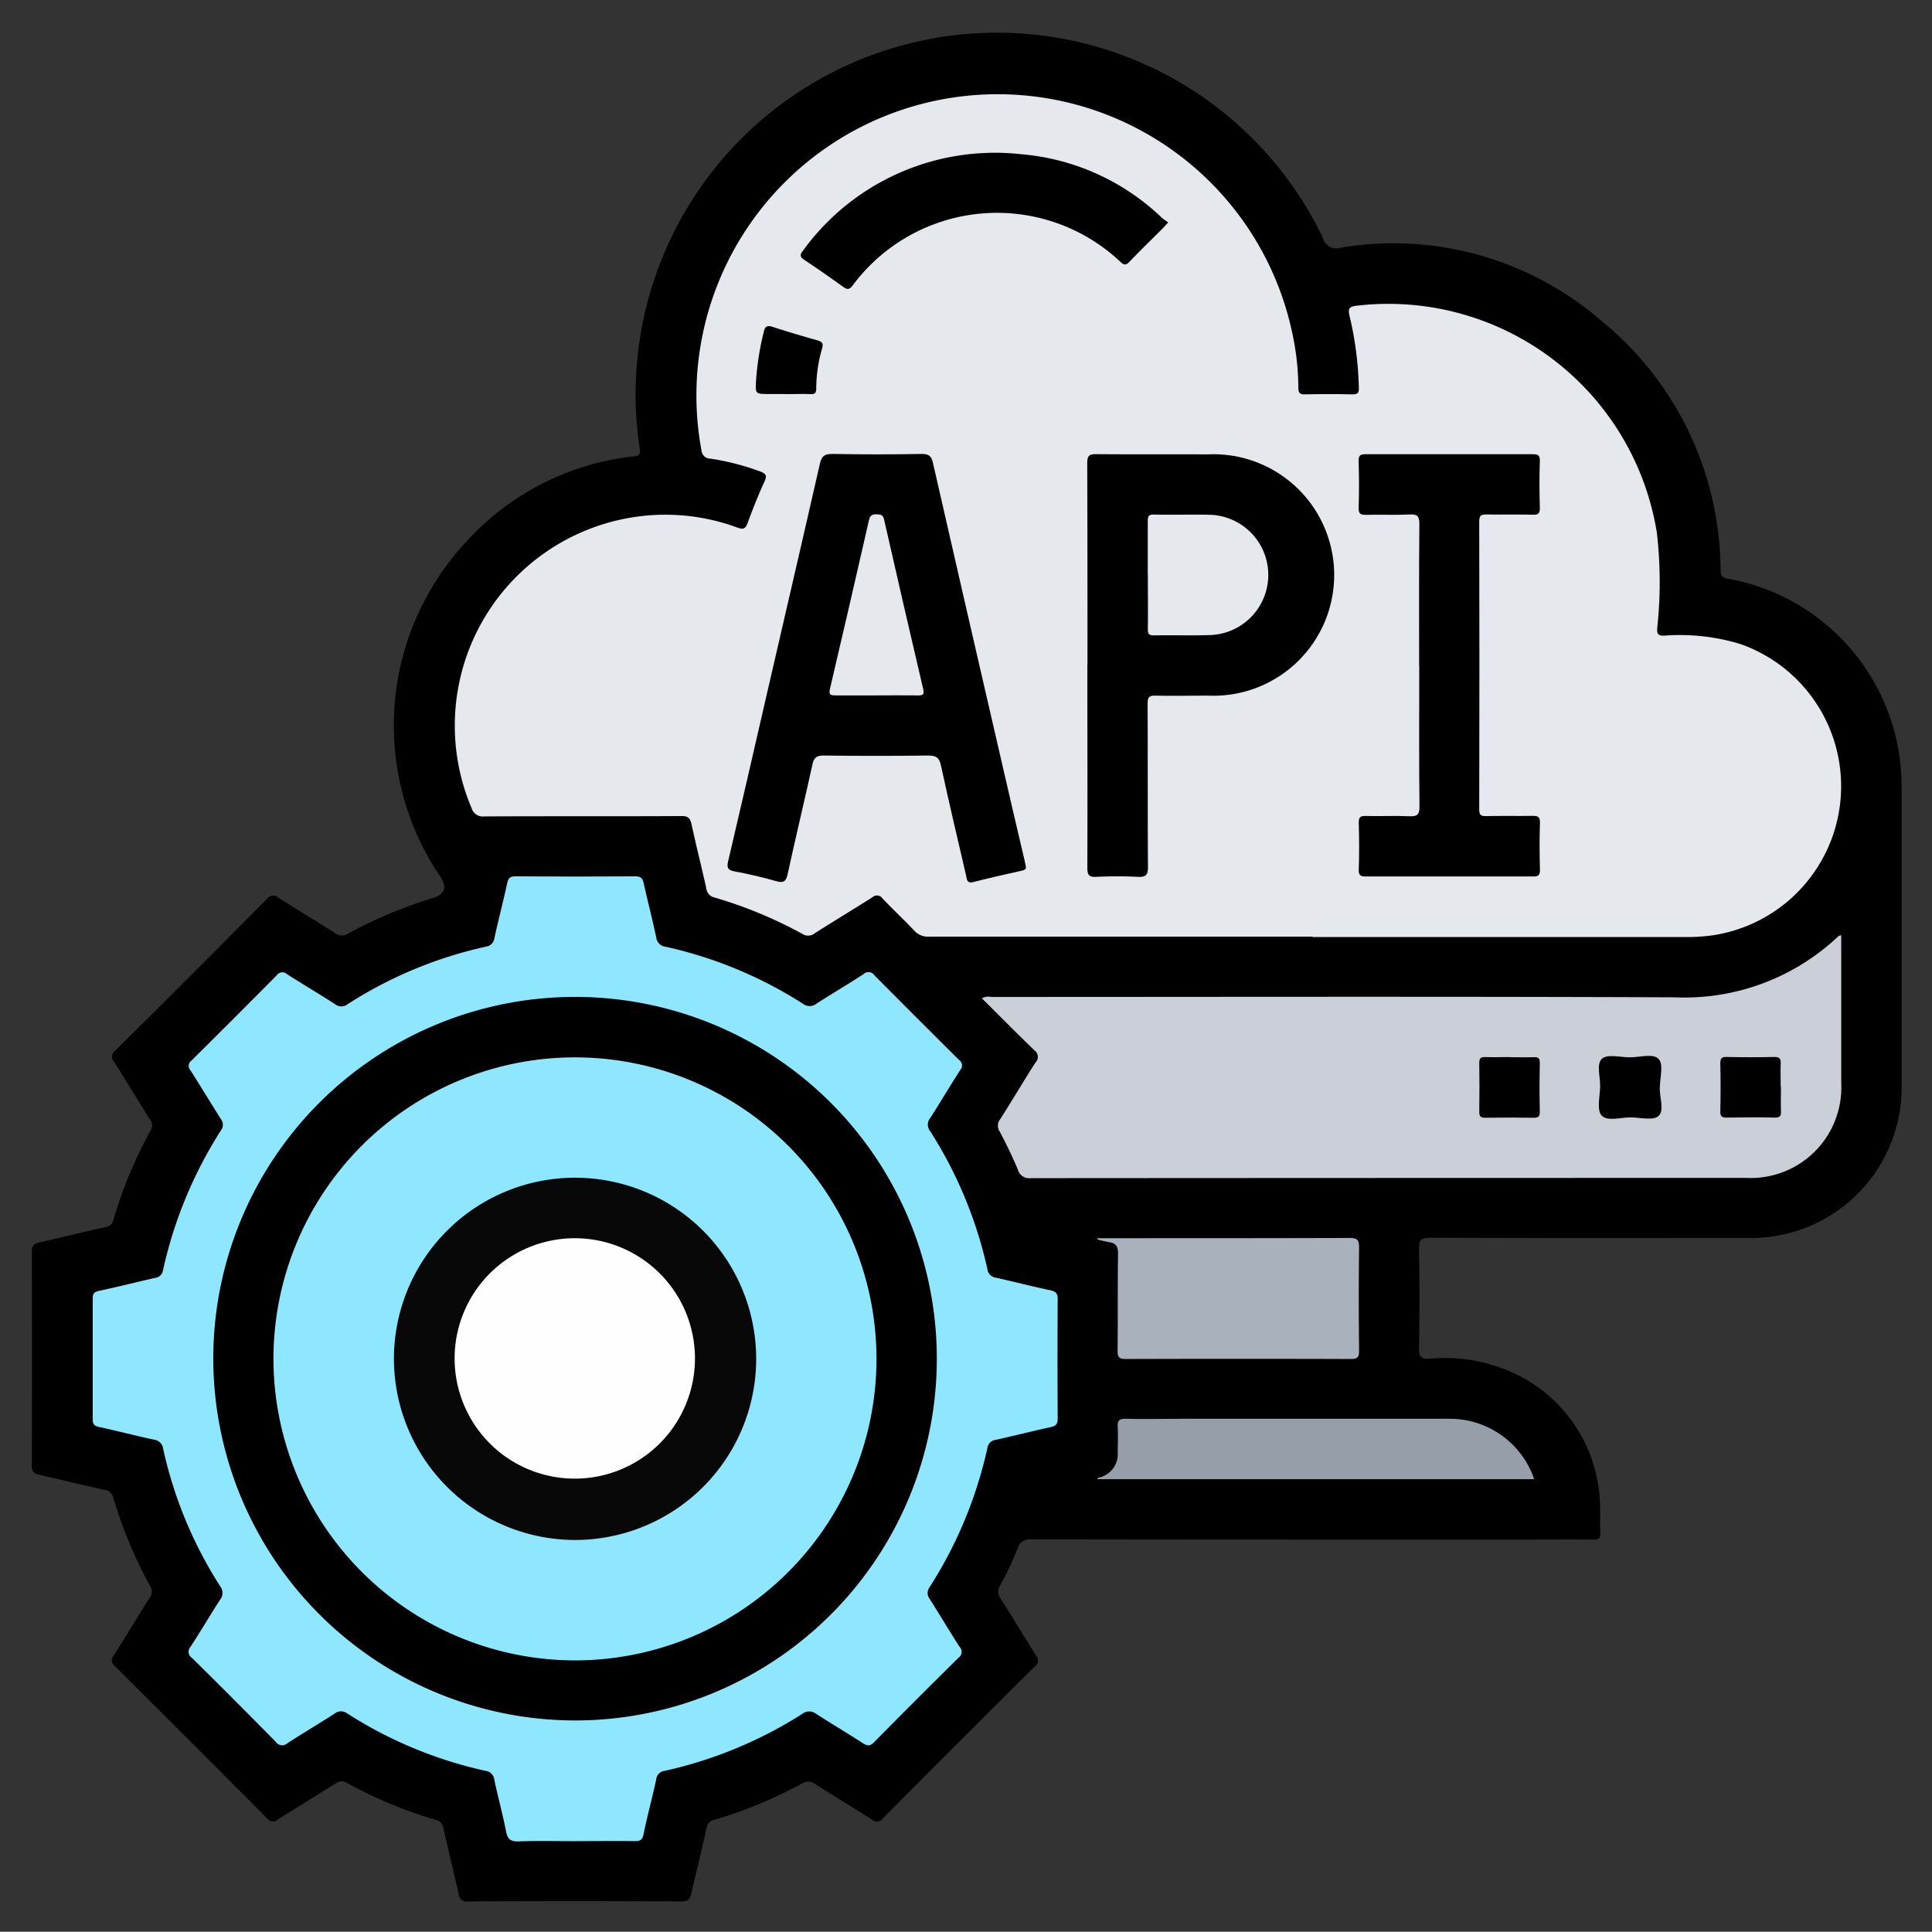
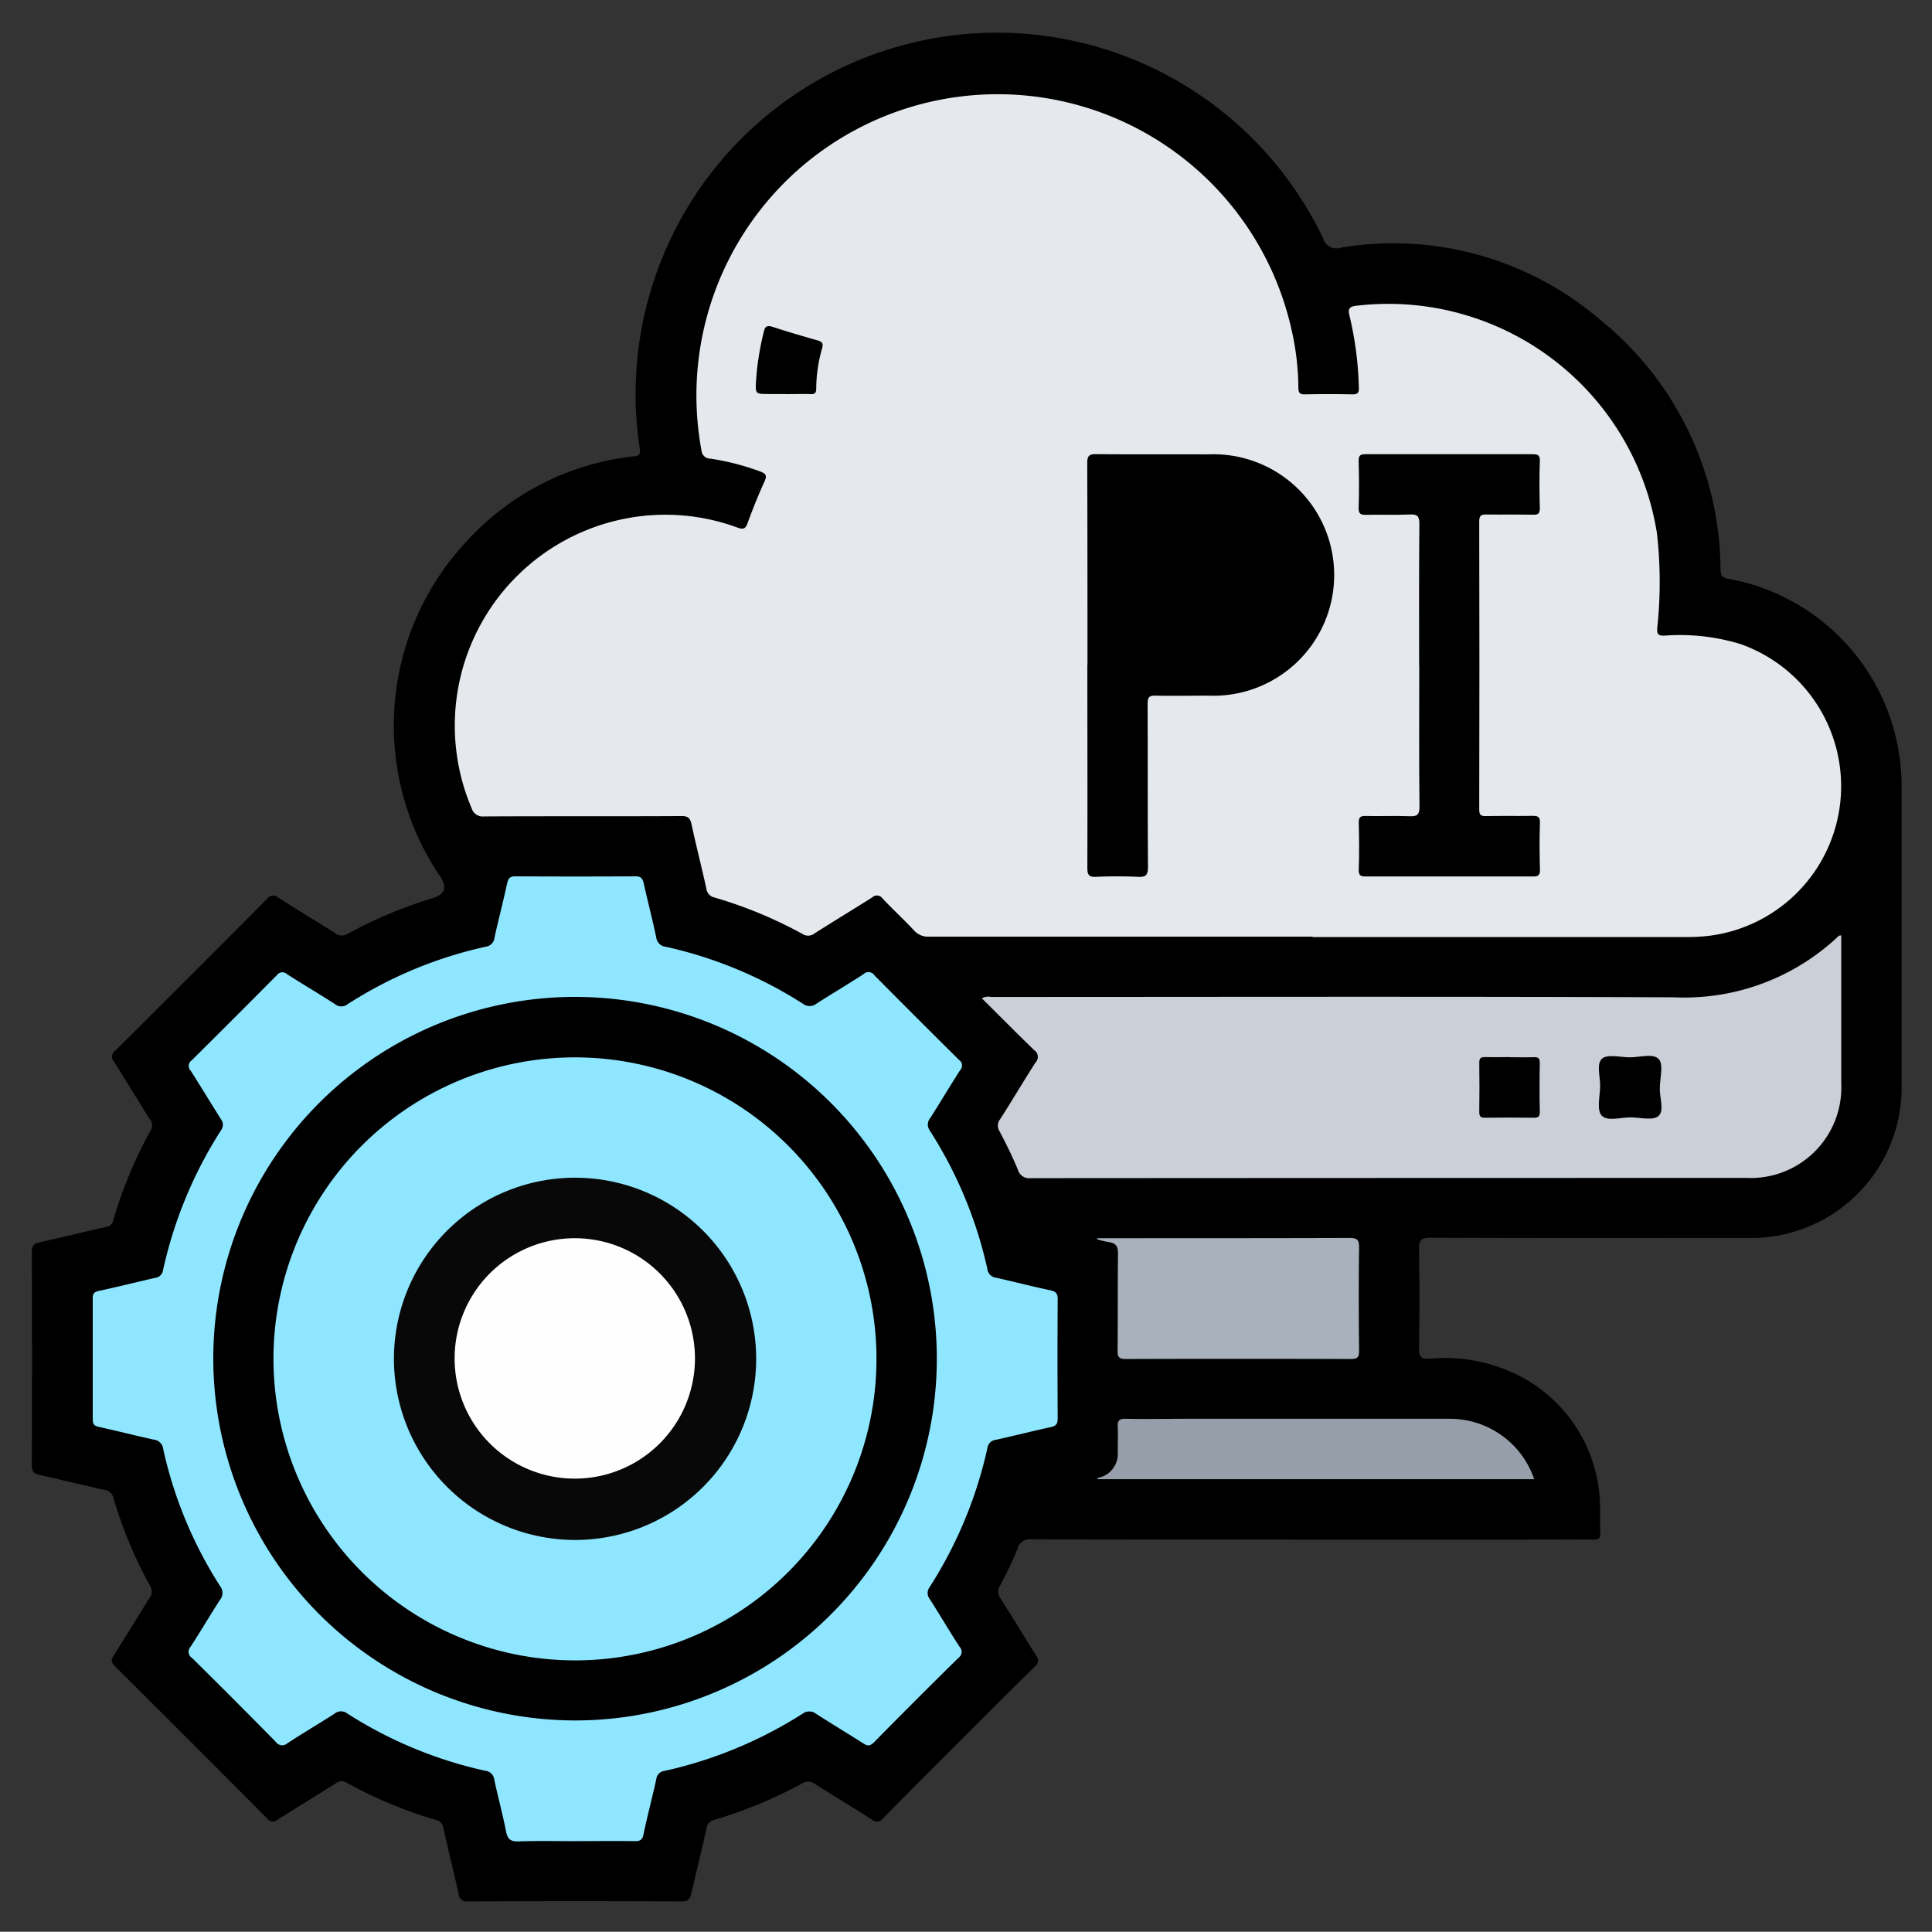
<svg xmlns="http://www.w3.org/2000/svg" width="48" height="47.994" viewBox="0 0 48 47.994">
  <rect x="0" y="0" width="48" height="47.994" fill="#333333" stroke="none" />
  <g id="Layer_1-2" transform="translate(0.01)">
    <g id="_4zYKim.tif" transform="translate(-0.01 0)">
      <path id="Path_9663" data-name="Path 9663" d="M47.981,24q0,11.89.006,23.781c0,.177-.04.216-.216.216q-23.781-.009-47.564,0c-.177,0-.216-.04-.216-.216Q0,24-.007.216C-.007.04.033,0,.209,0Q23.99.009,47.774,0c.177,0,.216.04.216.216Q47.981,12.107,47.984,24Z" transform="translate(0.01 0)" fill="none" />
      <path id="Path_9664" data-name="Path 9664" d="M34.542,40.259q-3.464,0-6.928-.006a.313.313,0,0,0-.35.239,9.065,9.065,0,0,1-.43.905.287.287,0,0,0,.014.333c.3.464.581.94.877,1.407a.179.179,0,0,1-.028.273Q25.8,45.29,23.924,47.183a.181.181,0,0,1-.273.034c-.464-.3-.94-.581-1.407-.88a.278.278,0,0,0-.333-.017,11.321,11.321,0,0,1-2.173.9.248.248,0,0,0-.2.214c-.117.541-.253,1.076-.376,1.614-.031.137-.074.2-.239.2q-2.657-.013-5.313,0a.194.194,0,0,1-.228-.182c-.122-.547-.259-1.091-.379-1.637a.236.236,0,0,0-.185-.205A10.909,10.909,0,0,1,10.6,46.3a.231.231,0,0,0-.273.017c-.481.3-.965.6-1.446.9a.171.171,0,0,1-.256-.028q-1.888-1.9-3.79-3.79c-.105-.105-.083-.168-.017-.273.3-.467.581-.94.877-1.407a.26.26,0,0,0,.017-.313,10.886,10.886,0,0,1-.905-2.17.263.263,0,0,0-.231-.214c-.541-.117-1.076-.253-1.614-.373-.131-.028-.185-.077-.185-.225q.009-2.657,0-5.313c0-.162.06-.208.2-.239.547-.122,1.091-.259,1.637-.379a.215.215,0,0,0,.188-.174,10.968,10.968,0,0,1,.931-2.235.235.235,0,0,0-.028-.273c-.3-.475-.587-.954-.888-1.427a.181.181,0,0,1,.034-.273q1.892-1.879,3.773-3.773a.181.181,0,0,1,.273-.031c.464.3.94.581,1.407.88a.278.278,0,0,0,.333.014,11.258,11.258,0,0,1,2.1-.88c.3-.091.364-.268.188-.532A6.689,6.689,0,0,1,13.54,15.5a6.576,6.576,0,0,1,4.186-2.153c.14-.017.174-.037.154-.194A8.979,8.979,0,0,1,34.855,7.922a.346.346,0,0,0,.447.239,7.891,7.891,0,0,1,6.455,1.805,8.031,8.031,0,0,1,2.975,6.179c.006.142.023.214.191.242a5.234,5.234,0,0,1,4.271,4.539,5.562,5.562,0,0,1,.037.652v7.372a3.74,3.74,0,0,1-3.821,3.815c-2.628,0-5.259.006-7.887-.006-.248,0-.285.071-.282.293.014.82.014,1.637,0,2.457-.006.225.068.265.27.256a4.055,4.055,0,0,1,2.073.353,3.694,3.694,0,0,1,2.155,3.354c.009.2-.009.407.006.609.009.145-.034.182-.179.179-.655-.009-1.31,0-1.965,0H34.545Z" transform="translate(-1.986 -2.008)" />
      <path id="Path_9665" data-name="Path 9665" d="M60.957,29.07q-4.762,0-9.527,0a.458.458,0,0,1-.367-.148c-.256-.273-.532-.527-.789-.8a.168.168,0,0,0-.256-.028c-.473.3-.954.589-1.427.891a.26.26,0,0,1-.313.014,10.9,10.9,0,0,0-2.173-.9.263.263,0,0,1-.211-.233c-.117-.532-.253-1.059-.367-1.592-.034-.159-.1-.205-.259-.2-1.632.009-3.26,0-4.892.009a.287.287,0,0,1-.31-.2,5.241,5.241,0,0,1,3.867-7.209,5.172,5.172,0,0,1,2.736.233c.14.051.2.034.251-.111.128-.35.268-.7.421-1.036.074-.159.023-.2-.122-.253A6.274,6.274,0,0,0,46,17.194a.22.22,0,0,1-.225-.205,7.483,7.483,0,0,1,14.675-2.93,6.513,6.513,0,0,1,.154,1.37c0,.128.034.171.168.168q.585-.013,1.17,0c.134,0,.171-.034.165-.168a8.54,8.54,0,0,0-.231-1.782c-.04-.162-.02-.228.162-.251a6.757,6.757,0,0,1,7.474,5.643,10.7,10.7,0,0,1,.009,2.358c-.011.157.023.2.179.194a5.141,5.141,0,0,1,1.893.211,3.745,3.745,0,0,1-.74,7.241,4.665,4.665,0,0,1-.629.037H60.957Z" transform="translate(-28.347 -5.799)" fill="#e5e8ec" />
      <path id="Path_9666" data-name="Path 9666" d="M20.064,100.432c-.467,0-.937-.011-1.4.006-.208.009-.279-.063-.316-.256-.083-.427-.2-.848-.29-1.276a.249.249,0,0,0-.222-.222A10.568,10.568,0,0,1,14.4,97.257a.253.253,0,0,0-.316.011c-.387.248-.783.481-1.167.732a.192.192,0,0,1-.29-.037c-.689-.7-1.387-1.4-2.084-2.087a.178.178,0,0,1-.034-.27c.251-.384.484-.783.732-1.167a.27.27,0,0,0,.009-.336,10.471,10.471,0,0,1-1.418-3.411.261.261,0,0,0-.236-.236c-.456-.1-.908-.216-1.364-.316-.117-.026-.151-.071-.151-.185,0-1.005,0-2.013,0-3.018,0-.122.051-.154.159-.177.464-.1.925-.216,1.387-.322a.221.221,0,0,0,.2-.191,10.711,10.711,0,0,1,1.441-3.477.226.226,0,0,0,0-.273c-.253-.4-.5-.809-.755-1.21a.165.165,0,0,1,.026-.253q1.063-1.055,2.118-2.118a.167.167,0,0,1,.253-.023c.393.253.8.49,1.19.743a.249.249,0,0,0,.316,0,10.531,10.531,0,0,1,3.431-1.427.249.249,0,0,0,.216-.228c.1-.45.216-.894.313-1.341.028-.131.068-.179.211-.179q1.486.009,2.973,0c.137,0,.182.046.211.177.1.45.216.894.31,1.341a.264.264,0,0,0,.239.233,10.56,10.56,0,0,1,3.411,1.418.27.27,0,0,0,.336-.009c.387-.248.783-.481,1.167-.732a.176.176,0,0,1,.27.034q1.046,1.055,2.1,2.1a.165.165,0,0,1,.028.253c-.253.393-.49.794-.743,1.19a.253.253,0,0,0-.009.316,10.594,10.594,0,0,1,1.427,3.431.246.246,0,0,0,.222.222c.45.1.894.216,1.341.31.142.031.188.083.185.231-.006.982-.006,1.967,0,2.95,0,.131-.031.188-.171.219-.456.1-.908.214-1.364.316a.233.233,0,0,0-.211.205,10.669,10.669,0,0,1-1.435,3.454.239.239,0,0,0,0,.293c.251.393.49.8.743,1.19a.179.179,0,0,1-.026.273q-1.059,1.042-2.1,2.1c-.1.1-.162.094-.273.023-.387-.248-.783-.484-1.167-.732a.274.274,0,0,0-.336,0,10.685,10.685,0,0,1-3.434,1.421.23.23,0,0,0-.2.211c-.1.456-.222.908-.316,1.364-.028.142-.091.171-.219.168-.493-.006-.982,0-1.475,0Z" transform="translate(-5.777 -54.689)" fill="#8ee6ff" />
      <path id="Path_9667" data-name="Path 9667" d="M107.026,81.61v3.67a2.25,2.25,0,0,1-2.349,2.358q-8.892,0-17.787.006a.293.293,0,0,1-.322-.216c-.134-.322-.29-.638-.453-.948a.257.257,0,0,1,.014-.3c.3-.467.578-.942.877-1.407a.2.2,0,0,0-.031-.31c-.436-.421-.863-.854-1.3-1.287a.332.332,0,0,1,.233-.034c5.658,0,11.312-.014,16.97.009a5.568,5.568,0,0,0,4.086-1.526c.009-.009.026-.006.06-.014Z" transform="translate(-61.281 -58.373)" fill="#cbd0d8" />
      <path id="Path_9668" data-name="Path 9668" d="M95.733,108.026h.225c2.013,0,4.026,0,6.039-.006.2,0,.242.051.239.245-.011.851-.009,1.7,0,2.551,0,.157-.028.211-.2.211q-2.8-.009-5.592,0c-.162,0-.208-.037-.208-.205.009-.8,0-1.606.011-2.412,0-.188-.057-.265-.231-.288a2.63,2.63,0,0,1-.288-.068.122.122,0,0,1,.006-.031Z" transform="translate(-68.47 -77.263)" fill="#a9b1bc" />
      <path id="Path_9669" data-name="Path 9669" d="M106.585,125.307H95.74c.006-.014.009-.031.014-.034a.6.6,0,0,0,.493-.635c0-.211.009-.421,0-.632-.009-.151.034-.2.191-.2.521.011,1.045,0,1.566,0h6.48a2.213,2.213,0,0,1,2.107,1.492Z" transform="translate(-68.477 -88.557)" fill="#959ea9" />
-       <path id="Path_9670" data-name="Path 9670" d="M70.881,49.887c.011.046-.034.068-.105.085-.4.091-.806.179-1.2.282-.165.043-.157-.074-.179-.165-.211-.908-.427-1.819-.624-2.731-.043-.2-.122-.248-.319-.248q-1.3.017-2.6,0c-.174,0-.236.054-.273.216-.2.911-.419,1.819-.618,2.733-.037.174-.1.225-.276.174-.345-.1-.695-.179-1.045-.245-.174-.031-.191-.1-.157-.248q.474-2.024.937-4.049c.447-1.942.9-3.881,1.341-5.823.043-.194.114-.253.316-.251.74.014,1.483.014,2.224,0,.179,0,.233.065.27.219q.841,3.686,1.694,7.372.29,1.264.587,2.523c.009.037.014.077.031.151Z" transform="translate(-45.395 -28.339)" />
      <path id="Path_9671" data-name="Path 9671" d="M94.866,44.86c0-1.669,0-3.337-.006-5.006,0-.185.048-.228.231-.225.92.009,1.839,0,2.762.006a3,3,0,1,1,.017,5.994c-.436,0-.874.009-1.31,0-.171-.006-.2.051-.2.208.006,1.35,0,2.7.009,4.046,0,.216-.06.256-.256.248-.342-.017-.686-.017-1.028,0-.194.011-.222-.06-.222-.233.006-1.677,0-3.354,0-5.031Z" transform="translate(-67.848 -28.346)" />
      <path id="Path_9672" data-name="Path 9672" d="M120.043,44.895c0-1.179-.006-2.355.006-3.534,0-.2-.057-.242-.245-.233-.359.017-.718,0-1.076.009-.134,0-.191-.017-.188-.174.014-.39.011-.78,0-1.17,0-.142.051-.162.174-.162q2.071,0,4.14,0c.131,0,.194.014.188.171-.014.39-.011.78,0,1.17,0,.14-.048.165-.174.162-.382-.009-.763,0-1.147-.006-.134,0-.185.02-.185.174q.009,3.579,0,7.158c0,.14.046.165.174.162.382-.009.763,0,1.147-.006.134,0,.191.017.188.174-.014.39-.011.78,0,1.17,0,.142-.051.162-.174.162q-2.071,0-4.14,0c-.131,0-.194-.014-.188-.171.014-.39.011-.78,0-1.17,0-.14.048-.165.174-.162.359.009.718-.009,1.076.006.194.009.262-.028.259-.245-.014-1.162-.006-2.323-.006-3.485Z" transform="translate(-84.785 -28.346)" />
-       <path id="Path_9673" data-name="Path 9673" d="M78.991,15.087c-.063.068-.094.105-.125.137-.282.282-.567.558-.843.846-.085.091-.134.077-.219,0a4.468,4.468,0,0,0-6.657.589c-.085.108-.134.1-.236.028-.316-.228-.635-.45-.96-.666-.108-.071-.12-.12-.037-.228a5.893,5.893,0,0,1,5.41-2.4,5.746,5.746,0,0,1,3.511,1.583A1.268,1.268,0,0,0,78.991,15.087Z" transform="translate(-49.966 -9.563)" />
      <path id="Path_9674" data-name="Path 9674" d="M66.686,30.141h-.421c-.339,0-.342,0-.322-.33a6.821,6.821,0,0,1,.194-1.221c.028-.12.074-.162.208-.12.37.12.743.231,1.116.336.117.034.162.068.122.205a3.642,3.642,0,0,0-.145.991c0,.114-.034.148-.148.142-.2-.009-.4,0-.609,0Z" transform="translate(-47.159 -20.352)" />
-       <path id="Path_9675" data-name="Path 9675" d="M18.593,95.956a8.988,8.988,0,1,1,8.963,9.009,9,9,0,0,1-8.963-9.009Z" transform="translate(-13.294 -62.221)" />
+       <path id="Path_9675" data-name="Path 9675" d="M18.593,95.956a8.988,8.988,0,1,1,8.963,9.009,9,9,0,0,1-8.963-9.009" transform="translate(-13.294 -62.221)" />
      <path id="Path_9676" data-name="Path 9676" d="M129.827,92.242c.194,0,.39.006.584,0,.114-.006.165.014.162.148-.009.4-.009.811,0,1.216,0,.12-.046.14-.148.14-.4-.006-.811-.006-1.216,0-.12,0-.14-.046-.14-.151.006-.4.006-.811,0-1.216,0-.12.043-.142.148-.14.2.006.4,0,.606,0Z" transform="translate(-92.317 -65.976)" />
      <path id="Path_9677" data-name="Path 9677" d="M141.011,92.934c-.009.239.12.555-.034.692-.131.117-.444.04-.675.034-.253-.006-.592.111-.737-.046-.125-.137-.043-.473-.037-.72s-.1-.555.046-.692c.131-.117.444-.04.675-.034.253.006.6-.111.737.046C141.108,92.351,141.011,92.687,141.011,92.934Z" transform="translate(-99.773 -65.899)" />
-       <path id="Path_9678" data-name="Path 9678" d="M151.606,92.967c0,.2-.006.4,0,.606.006.117-.02.165-.151.162-.4-.009-.794-.006-1.193,0-.114,0-.165-.02-.162-.151.009-.4.009-.794,0-1.193,0-.114.02-.165.151-.162.4.009.794.009,1.19,0,.142,0,.165.051.159.177-.009.188,0,.373,0,.561Z" transform="translate(-107.359 -65.969)" />
      <path id="Path_9679" data-name="Path 9679" d="M73.532,49.378c-.336,0-.672,0-1.005,0-.125,0-.182-.011-.145-.162q.491-2.093.968-4.186c.026-.114.068-.154.185-.151s.168.014.194.14q.478,2.106.971,4.208c.031.137-.02.154-.137.151C74.219,49.373,73.877,49.378,73.532,49.378Z" transform="translate(-51.762 -32.101)" fill="#e5e8ec" />
-       <path id="Path_9680" data-name="Path 9680" d="M100.14,46.383c0-.436,0-.871,0-1.307,0-.12.009-.182.157-.177.467.011.934-.006,1.4.006a1.495,1.495,0,0,1,.017,2.987c-.476.017-.951,0-1.424.009-.134,0-.148-.051-.148-.162.006-.453,0-.9,0-1.355Z" transform="translate(-71.624 -32.115)" fill="#e5e8ec" />
      <path id="Path_9681" data-name="Path 9681" d="M23.85,99.727a7.491,7.491,0,1,1,7.466,7.508,7.5,7.5,0,0,1-7.466-7.508Z" transform="translate(-17.056 -65.983)" fill="#8ee6ff" />
      <path id="Path_9682" data-name="Path 9682" d="M34.359,107.239a4.5,4.5,0,1,1,4.473,4.522A4.506,4.506,0,0,1,34.359,107.239Z" transform="translate(-24.572 -73.501)" fill="#080808" />
      <path id="Path_9683" data-name="Path 9683" d="M39.653,111.029a2.985,2.985,0,0,1,5.971.034,2.985,2.985,0,1,1-5.971-.031Z" transform="translate(-28.358 -77.297)" fill="#fefefe" />
    </g>
  </g>
</svg>